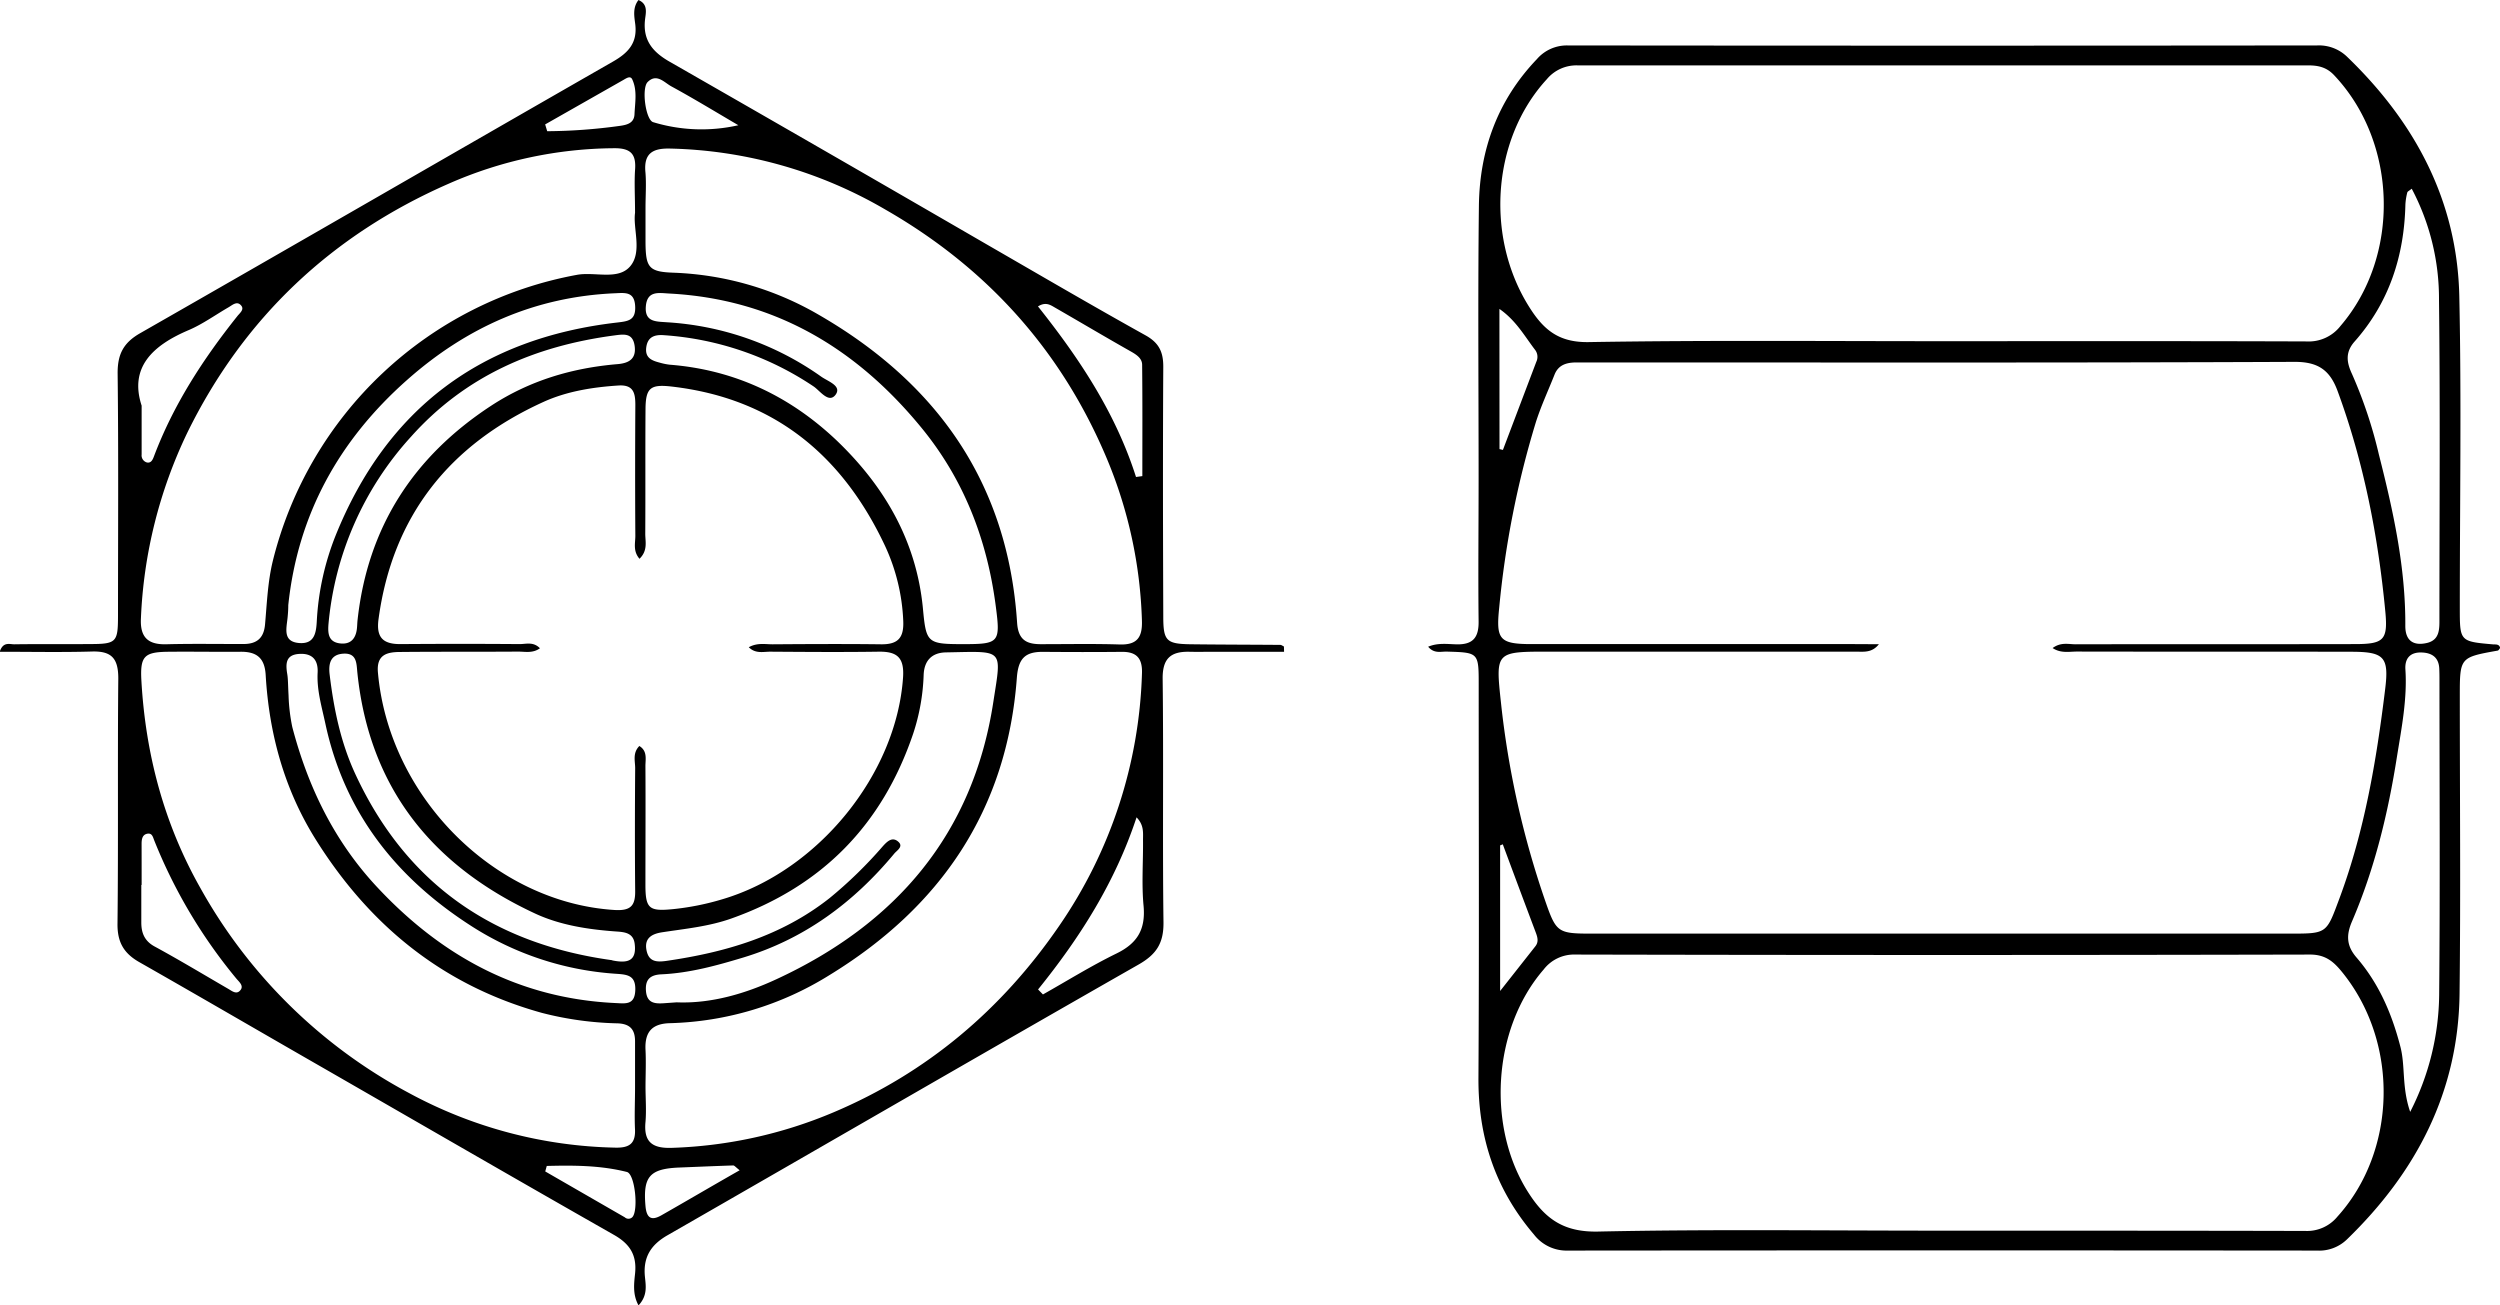
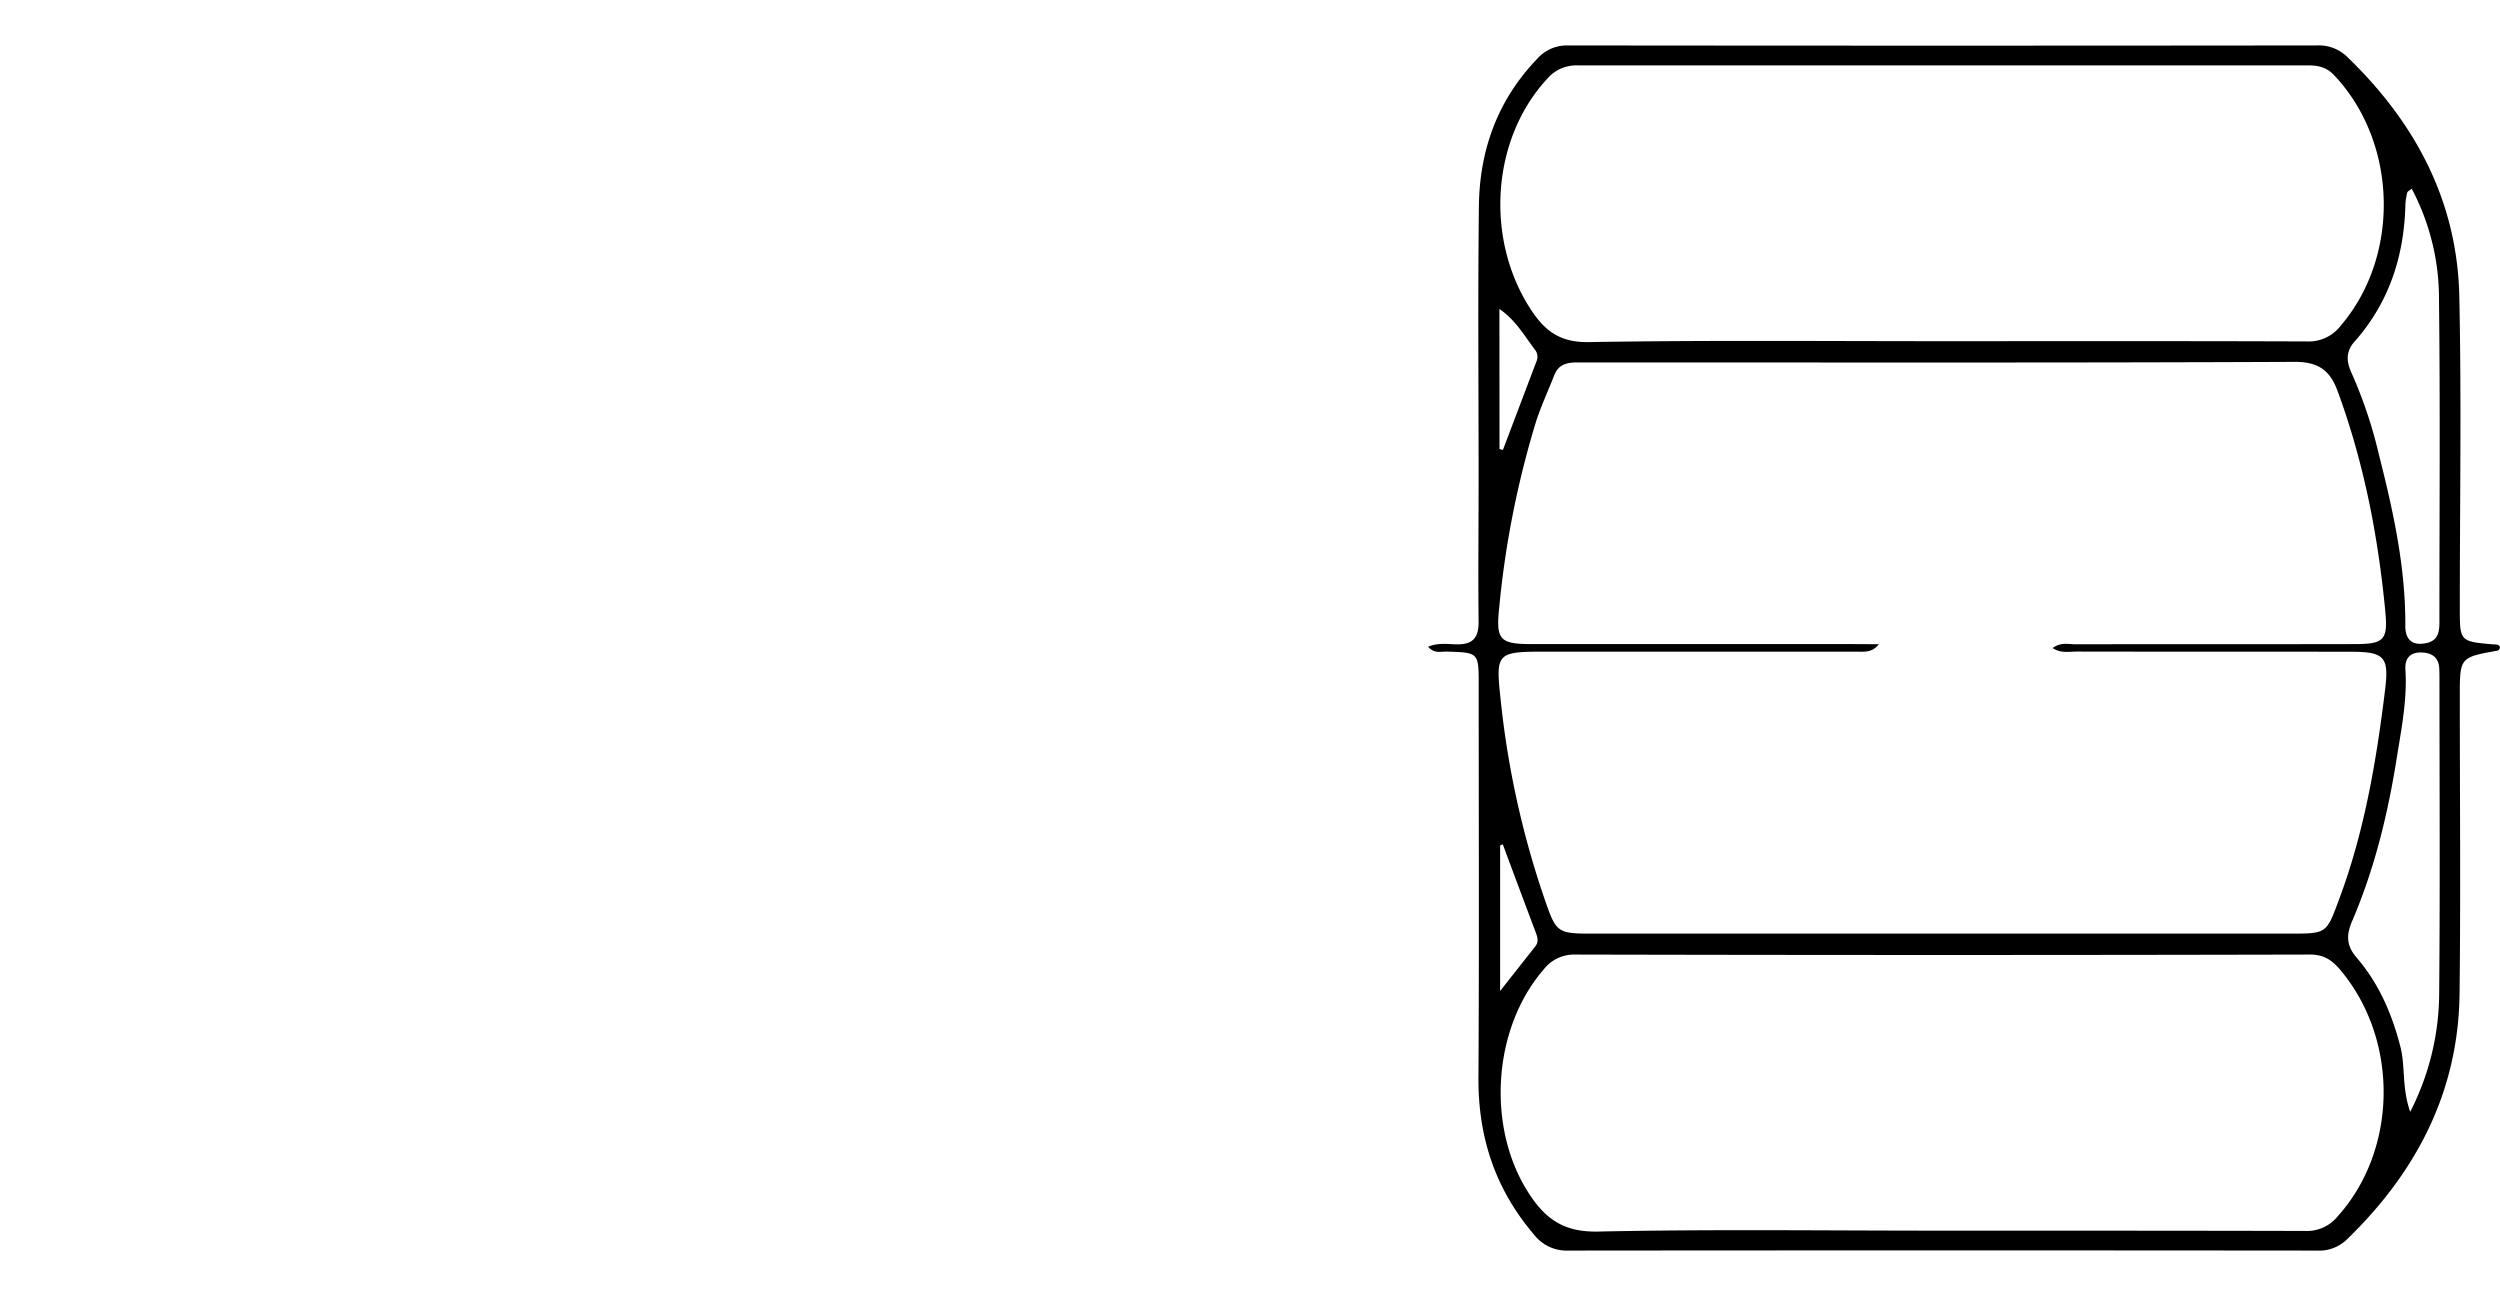
<svg xmlns="http://www.w3.org/2000/svg" id="Ebene_3" data-name="Ebene 3" viewBox="0 0 599.6 313.09">
  <g id="QtbDO8.tif">
-     <path d="M401,307.92H384.32c-2,0-4,.05-6,0-4.47-.1-6.5,1.57-6.44,6.5.24,19.45-.05,38.89.2,58.33.07,5-1.65,7.73-6,10.2-37.72,21.52-75.3,43.3-113,64.94-3.87,2.23-5.79,5.14-5.39,9.73.2,2.17.76,4.64-1.52,7.06-1.46-2.67-1.06-5.32-.82-7.7.44-4.39-1.27-7.05-5.06-9.2-23.06-13.12-46-26.39-69-39.62-15-8.6-29.86-17.27-44.85-25.8-3.71-2.11-5.28-4.78-5.23-9.21.22-19.61,0-39.22.19-58.83,0-4.8-1.59-6.6-6.32-6.46-7.27.21-14.56.06-22.12.06.82-2.51,2.4-1.77,3.51-1.79,6-.09,12,0,18-.06,6.47,0,6.85-.4,6.86-6.71,0-19.44.14-38.88-.09-58.33,0-4.56,1.45-7.26,5.43-9.53,37.85-21.64,75.58-43.47,113.41-65.15,3.68-2.11,5.87-4.51,5.3-9-.23-1.82-.65-3.92.78-5.74,2.38,1,1.74,3.16,1.57,4.72-.54,4.86,1.77,7.68,5.78,10q38.19,21.87,76.27,43.94c12.64,7.29,25.23,14.66,38,21.76,3.23,1.8,4.27,4,4.25,7.58-.12,19.94-.07,39.89,0,59.83,0,5.87.72,6.6,6.59,6.68,7.15.09,14.31.09,21.46.15.3,0,.59.25.89.39Zm-154.59-22.3c-1.6-1.85-1-3.75-1-5.47-.07-10.47-.06-20.94,0-31.41,0-2.81-.4-4.92-4.06-4.68-6.2.4-12.39,1.4-17.94,3.92-22.48,10.21-36.22,27.24-39.59,52.1-.62,4.56,1.19,6.05,5.41,6q14.22-.11,28.45,0c1.53,0,3.26-.63,4.85,1-1.74,1.27-3.6.79-5.29.8-9.32.07-18.64,0-28,.09-3.18,0-6,.46-5.56,5,2.67,29.74,27.91,55.05,56.69,56.88,3.92.25,5.06-1,5-4.6-.09-9.8-.07-19.61,0-29.41,0-1.71-.66-3.62,1-5.32,2,1.22,1.45,3.21,1.46,4.86.06,9.47,0,18.95,0,28.42,0,5.71.88,6.39,6.39,5.87a62.86,62.86,0,0,0,12.15-2.42c22.87-6.8,41.67-29.91,43.25-53.2.32-4.82-1.5-6.22-5.89-6.15-8.65.13-17.31.06-26,0-1.63,0-3.51.54-5.11-1.07,2.06-1.13,3.93-.69,5.71-.7,8.65-.06,17.31-.11,26,0,4.08.05,5.54-1.54,5.33-5.72a47.21,47.21,0,0,0-4.31-17.77c-10.2-21.78-26.64-35.47-51.15-38.32-5.14-.6-6.32.25-6.35,5.42-.07,10,0,19.94-.06,29.92C247.8,281.53,248.43,283.64,246.41,285.62Zm1.44,126.54c0,2.83.23,5.67,0,8.47-.49,4.89,1.64,6.44,6.34,6.27a108.28,108.28,0,0,0,38.73-8.51c22.44-9.49,40.37-24.66,54.11-44.68a112.47,112.47,0,0,0,19.89-60.57c.14-3.61-1.24-5.24-4.85-5.2-6.32.07-12.64.05-19,0-4.22,0-5.82,1.64-6.16,6.24-2.36,31.67-18.25,55-45.07,71.37A75.93,75.93,0,0,1,253.7,397c-4.24.11-6,2.05-5.86,6.19C248,406.18,247.86,409.17,247.85,412.16Zm0-210.82c0,2.83,0,5.66,0,8.48.06,6,.81,7,6.85,7.19a74.47,74.47,0,0,1,34.55,10c28.55,16.44,45.53,40.5,47.72,73.91.26,4.09,2.17,5.16,5.59,5.18,6.33,0,12.66-.13,19,.07,4.24.14,5.48-1.76,5.35-5.72a108.69,108.69,0,0,0-8.34-38.68c-10.87-26-28.77-45.9-53.2-59.91a107,107,0,0,0-51.68-14.63c-4.14-.09-6.29,1.17-5.86,5.68C248.07,195.67,247.85,198.52,247.85,201.34Zm-2.51,1.31c0-3.94-.2-7.11,0-10.25.31-3.82-1-5.28-5-5.25a100,100,0,0,0-39.68,8.5c-28,12.26-49.16,32.11-62.7,59.72a113.58,113.58,0,0,0-11.13,44.53c-.23,4.54,1.68,6.35,6.14,6.22,6.15-.16,12.31-.05,18.46-.06,3.16,0,4.88-1.38,5.17-4.71.45-5.12.66-10.34,1.88-15.29a92.31,92.31,0,0,1,72.91-68.54c4.33-.8,9.91,1.38,12.81-2.08S244.81,206.45,245.34,202.65Zm0,209.7h0c0-3.65,0-7.3,0-11,0-2.82-1.18-4.19-4.17-4.31A79.12,79.12,0,0,1,223,394.53c-23.76-6.59-41.36-21-54.25-41.59-7.56-12.08-11.18-25.38-12-39.46-.24-4.08-2.15-5.59-6-5.56-5.82.05-11.64-.06-17.46,0-5.66.08-6.68,1.07-6.35,6.9,1,17.61,5.4,34.3,14.13,49.73a124.09,124.09,0,0,0,50,49.17,108.3,108.3,0,0,0,49.55,13.13c3.4.08,4.91-1,4.7-4.56C245.18,419,245.34,415.68,245.34,412.35ZM324,306.09c8.69,0,9-.36,7.86-9.07-2.09-16.13-7.75-30.75-18.26-43.35C298,234.85,278.44,223.3,253.51,222c-2.47-.13-5.26-.75-5.58,3.06s2.44,3.64,5,3.83a71.32,71.32,0,0,1,37,13c1.65,1.19,5,2.21,3.55,4.32-1.63,2.3-3.78-.89-5.29-1.91A73.25,73.25,0,0,0,252.37,232c-2.33-.2-4,.38-4.34,2.9s1.3,3.18,3.2,3.67a14.67,14.67,0,0,0,2.44.5c15.52,1.22,28.8,7.53,40,18.15,11.5,11,19.12,24.09,20.7,40.17C315.15,305.77,315.34,306.09,324,306.09ZM255.31,392c8.35.34,16.55-2.12,23.91-5.53,28.59-13.22,47.24-34.73,52.07-66.64,2-12.91,2.61-12-11.42-11.76-3.37.07-5.17,2-5.31,5.36a50,50,0,0,1-2.51,14.12c-7.4,21.85-21.83,36.6-43.6,44.34-5.4,1.92-11,2.45-16.56,3.3-2.24.34-4.34,1.22-3.83,4.16s2.4,3.06,4.88,2.7c14.13-2.06,27.47-5.93,39-15a103.61,103.61,0,0,0,12.82-12.48c1.07-1.18,2.29-2.38,3.74-1.07,1.28,1.16-.38,2.08-1,2.84-9.74,11.73-21.57,20.5-36.3,24.94-6.34,1.91-12.77,3.69-19.47,4-2.63.11-4,1.12-3.77,4s2.05,3.08,4.24,2.94Zm-93.14-95.23c0,1-.07,2-.17,3-.27,2.63-1.2,5.79,2.88,6.06,3.7.25,4-2.66,4.14-5.47A64.54,64.54,0,0,1,173.54,280c12.33-30.53,35-47.3,67.55-51.05,2.67-.31,4.43-.55,4.28-3.87-.17-3.62-2.45-3.24-4.87-3.14-19.19.83-35.61,8.17-49.88,20.83C174.33,257.21,164.46,275,162.17,296.73Zm.07,21.71a43.83,43.83,0,0,0,.89,7.48c3.74,14.28,10,27.26,20.17,38.21,15.53,16.71,34.17,26.91,57.33,28,2.43.11,4.66.54,4.77-3.14.09-3.35-1.7-3.68-4.34-3.86a73,73,0,0,1-35-11.48c-18.05-11.59-30.42-27.2-35-48.56-.87-4.06-2.07-8-1.85-12.22.16-3.14-1.39-4.7-4.5-4.47s-3.19,2.28-2.81,4.69C162.13,314.37,162.09,315.71,162.24,318.44Zm77.63,63.46c3.48.7,5.93.33,5.38-4-.34-2.7-2.58-2.8-4.53-2.94-6.67-.48-13.39-1.52-19.35-4.3-24.63-11.45-39.79-30.15-42.63-57.78-.22-2.09-.06-4.7-3.27-4.55s-3.69,2.43-3.38,5c1,8.24,2.64,16.29,6.17,23.9C190.5,363.67,211.47,378,239.87,381.9ZM171.8,301.43c-.15,2.09,0,4.1,2.68,4.47s3.94-1.18,4.17-3.71c.06-.66.07-1.33.15-2,2.46-22.2,13.41-39.09,32-51.26,9.26-6.06,19.47-9.09,30.39-10,2.64-.23,4.5-1.23,4.05-4.38s-2.57-2.8-4.86-2.5c-19,2.52-35.71,9.66-48.77,24.29A76.88,76.88,0,0,0,171.8,301.43ZM365.49,266l1.52-.21c0-8.9.05-17.79-.05-26.69,0-1.58-1.39-2.46-2.77-3.24-6.07-3.43-12.07-7-18.09-10.46-1.14-.66-2.25-1.47-4.12-.31C351.89,237.54,360.61,250.66,365.49,266ZM342,388.91l1.17,1.2c5.86-3.3,11.59-6.87,17.63-9.82,5-2.44,7-5.76,6.51-11.36-.51-5.26-.08-10.61-.14-15.91,0-1.69.26-3.53-1.55-5.39C360.47,363.26,352,376.53,342,388.91Zm-215-140c0,4.72,0,8.21,0,11.7a1.76,1.76,0,0,0,1.27,1.91c1,.2,1.38-.66,1.68-1.45,4.67-12.39,11.78-23.33,20-33.64.59-.75,1.71-1.57.95-2.52-1-1.23-2.09-.17-3.07.4-3.16,1.83-6.16,4-9.49,5.44C129.64,234.43,124,239.71,127,248.89Zm0,114.94h-.08c0,3,0,6,0,9,0,2.44.73,4.41,3.16,5.74,6,3.26,11.8,6.76,17.68,10.17.86.5,1.85,1.32,2.7.56,1.26-1.13,0-2.14-.69-2.95A124.11,124.11,0,0,1,130,353.11c-.29-.75-.49-1.74-1.59-1.56-1.25.2-1.4,1.34-1.42,2.31C127,357.18,127,360.5,127,363.83Zm143.44,68.44c-1-.8-1.29-1.17-1.54-1.17-4.3.14-8.61.33-12.91.5-7.16.28-8.76,2.19-8.15,9.2.24,2.81,1.3,3.68,3.78,2.28C257.77,439.6,263.88,436,270.44,432.27Zm-.3-250.64c-5.36-3.14-10.67-6.38-16.12-9.35-1.67-.91-3.52-3.21-5.68-1-1.47,1.52-.46,9.05,1.34,9.6A39.86,39.86,0,0,0,270.14,181.63Zm-46.36-.21.49,1.63a132,132,0,0,0,17.5-1.29c1.77-.25,3.36-.71,3.44-2.81.12-2.78.7-5.65-.53-8.3-.44-1-1.42-.31-2.13.1Zm.38,249.82-.36,1.3q9.54,5.5,19.08,11a1.31,1.31,0,0,0,1.77,0c1.55-1.43.72-10.4-1.28-10.88C237,431.08,230.59,431.08,224.16,431.24Z" transform="translate(-93.03 -151.6)" />
    <path d="M435.56,306.71c2.37-1,4.68-.61,6.86-.57,3.88.08,5.28-1.65,5.24-5.44-.13-11.47,0-22.94,0-34.4,0-21.78-.19-43.55.07-65.32.16-13.37,4.47-25.34,13.92-35.21a9.48,9.48,0,0,1,7.4-3.27q89.85.1,179.71,0a9.66,9.66,0,0,1,7.19,2.71c16.32,15.72,26.43,34.56,26.92,57.46.53,24.92.12,49.85.12,74.78,0,8,0,8,8.12,8.71.62,0,1.36-.05,1.56.85-.19.21-.36.59-.59.63-9.09,1.63-9.09,1.62-9.09,11,0,23.77.22,47.53-.06,71.3-.28,23.52-10.35,42.77-27,58.91a9.55,9.55,0,0,1-7.18,2.69q-89.85-.09-179.71,0a9.87,9.87,0,0,1-8.12-3.87c-9.27-10.86-13.38-23.34-13.3-37.56.19-31.41.06-62.82.06-94.23,0-7.8,0-7.77-7.65-8C438.59,307.84,437,308.43,435.56,306.71Zm108.1-.6c-1.68,2.13-3.67,1.78-5.57,1.78q-36.71,0-73.4,0c-13.05,0-13-.06-11.64,12.5a215.45,215.45,0,0,0,10.64,47.43c2.59,7.44,3,7.7,11.15,7.7H642.62c8.61,0,8.4-.13,11.52-8.49,6-16.14,8.84-32.94,10.92-49.92,1-7.89-.12-9.18-8-9.19-22-.05-43.94,0-65.91-.05-1.84,0-3.84.47-5.82-.84,2-1.48,3.82-.9,5.55-.9,22.3-.05,44.6,0,66.9-.05,7,0,8-.95,7.34-7.85-1.72-18.05-5.15-35.76-11.44-52.84-1.81-4.91-4.55-7-10.25-7-53.09.24-106.18.14-159.28.14q-6.48,0-13,0c-2.28,0-4.32.5-5.28,2.92-1.52,3.84-3.28,7.61-4.52,11.54a224.41,224.41,0,0,0-8.75,44.34c-.79,7.63,0,8.75,7.8,8.75q38.7,0,77.39,0Zm14.74-72.68c29.29,0,58.58-.05,87.87.06a9.65,9.65,0,0,0,8.11-3.72c14.41-16.8,13.73-44-1.56-60.16-1.8-1.9-3.79-2.33-6.22-2.33q-87.61,0-175.24,0a9.23,9.23,0,0,0-7.34,3.32c-13.48,14.65-14.88,39-3.42,55.85,3.33,4.88,7,7.29,13.43,7.2C502.15,233.18,530.28,233.43,558.4,233.43Zm.23,213.33c29.1,0,58.2,0,87.31.07a9.42,9.42,0,0,0,7.71-3.45c14.16-15.68,14.83-41.3,1.46-58.2-2.13-2.69-4.08-4.65-8.07-4.64q-88.06.21-176.12,0a9.22,9.22,0,0,0-7.66,3.59c-12.34,14.24-13.75,38.17-3.44,53.85,4,6.14,8.48,9.17,16.49,9C503.74,446.39,531.19,446.77,558.63,446.76Zm112.46-28.49a63,63,0,0,0,6.95-28.1c.23-25.08.08-50.16.07-75.25,0-1,0-2-.05-3-.13-2.71-1.84-3.77-4.29-3.83-2.71-.07-4,1.45-3.83,4.07.46,7-.89,13.89-2,20.77-2.13,13.61-5.36,27-10.81,39.67-1.39,3.25-1.36,5.8,1.08,8.64,5.27,6.11,8.4,13.25,10.46,21.14C670,407.2,669,412.21,671.09,418.27Zm.37-221.41c-.6.49-1,.65-1.06.89a14.55,14.55,0,0,0-.46,2.92c-.29,12.36-3.91,23.5-12.19,32.85-2.32,2.63-1.87,5.08-.61,7.79a108.89,108.89,0,0,1,6.43,19.26c3.44,13.52,6.44,27.11,6.35,41.17,0,3.58,2,4.81,5.18,4.07s3-3.52,3-6c0-25.42.2-50.85-.1-76.27A56.45,56.45,0,0,0,671.46,196.86Zm-218,157.24-.64.26v34.92l8.44-10.71c.84-1.06.55-2.13.13-3.26Q457.4,364.72,453.46,354.1Zm-.79-94.79.82.2q4-10.56,8-21.11a2.76,2.76,0,0,0-.24-2.83c-2.55-3.32-4.59-7.09-8.6-9.88Z" transform="translate(-93.03 -151.6)" />
  </g>
</svg>